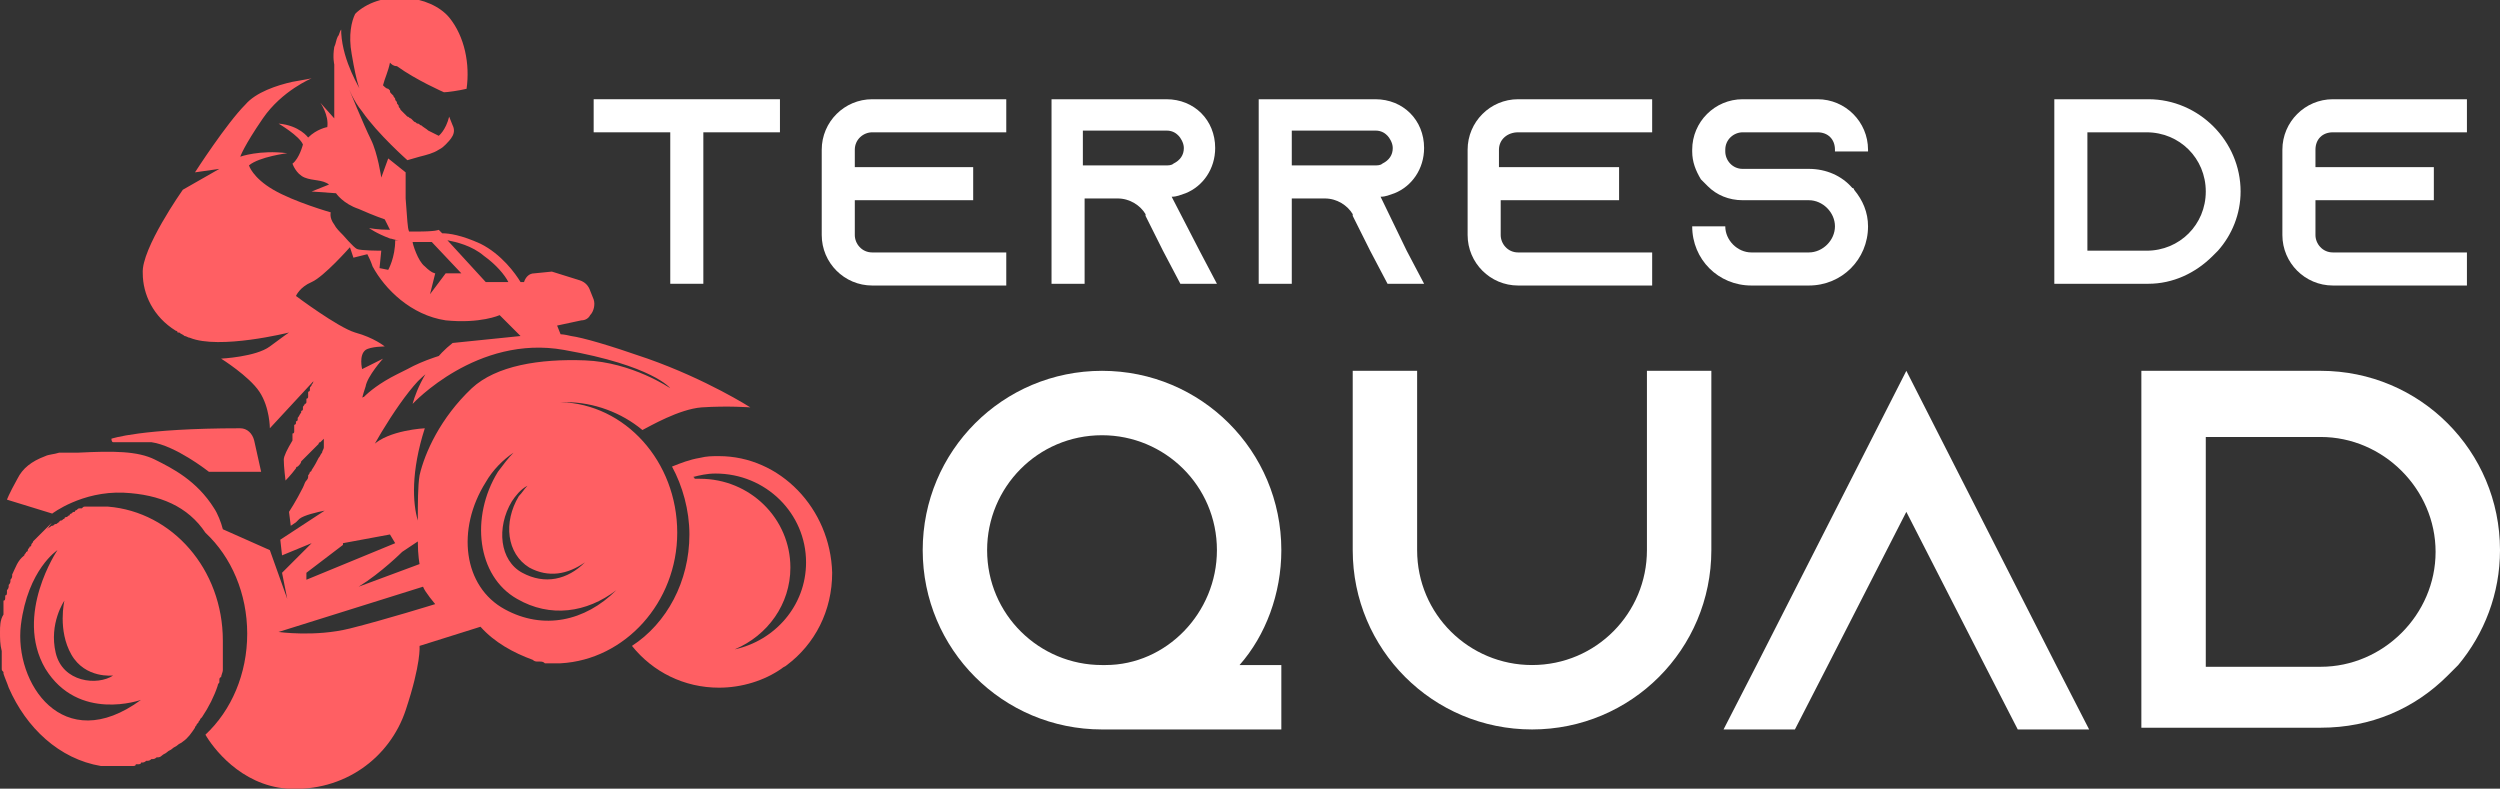
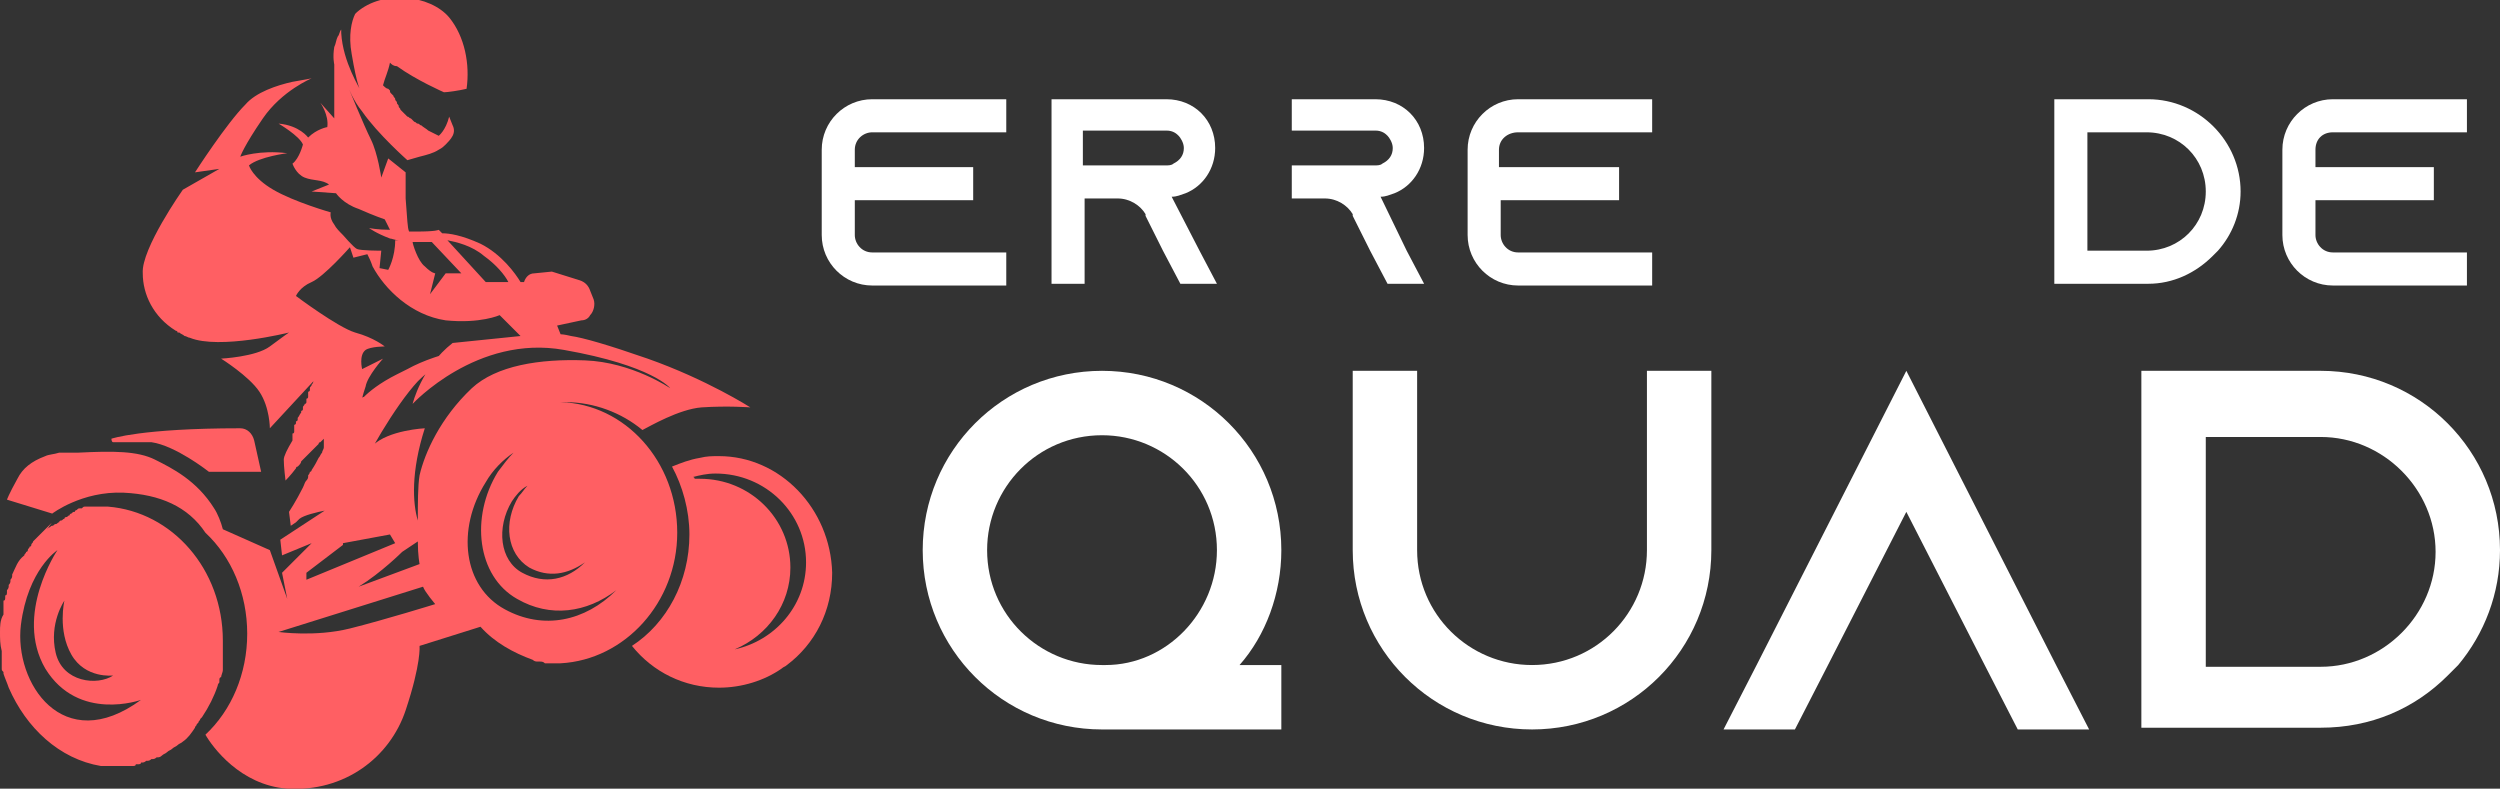
<svg xmlns="http://www.w3.org/2000/svg" version="1.1" id="Layer_1" x="0px" y="0px" width="143.6px" height="45.3px" viewBox="0 0 143.6 45.3" style="enable-background:new 0 0 143.6 45.3;" xml:space="preserve">
  <rect x="0" y="0" width="143.6" height="45.3" fill="#333333" stroke="none" />
  <style type="text/css">
	.st0{fill:#FFFFFF;}
	.st1{fill:#FF5F63;}
</style>
  <g>
-     <path class="st0" d="M44.8,5.7v1.9h-4.4v8.7h-1.9V7.6h-4.4V5.7H44.8z" />
    <path class="st0" d="M49.1,8.6v1h6.8v1.9h-6.8v2c0,0.5,0.4,1,1,1h7.7v1.9h-7.7c-1.6,0-2.9-1.3-2.9-2.9V8.6c0-1.6,1.3-2.9,2.9-2.9   h7.7v1.9h-7.7C49.6,7.6,49.1,8,49.1,8.6z" />
    <path class="st0" d="M68.9,14.4l1,1.9h-2.1l-1-1.9l-1-2l0-0.1c-0.3-0.5-0.9-0.9-1.6-0.9h-1.9v4.9h-1.9V5.7H67c0.8,0,1.5,0.3,2,0.8   c0.5,0.5,0.8,1.2,0.8,2c0,1.2-0.7,2.2-1.7,2.6c-0.3,0.1-0.5,0.2-0.8,0.2c0,0,0,0,0,0L68.9,14.4z M67,9.5c0.1,0,0.3,0,0.4-0.1   c0.4-0.2,0.6-0.5,0.6-0.9c0-0.3-0.2-0.6-0.3-0.7c-0.1-0.1-0.3-0.3-0.7-0.3h-4.8v2H67z" />
-     <path class="st0" d="M80.8,14.4l1,1.9h-2.1l-1-1.9l-1-2l0-0.1c-0.3-0.5-0.9-0.9-1.6-0.9h-1.9v4.9h-1.9V5.7H79c0.8,0,1.5,0.3,2,0.8   c0.5,0.5,0.8,1.2,0.8,2c0,1.2-0.7,2.2-1.7,2.6c-0.3,0.1-0.5,0.2-0.8,0.2h0L80.8,14.4z M79,9.5c0.1,0,0.3,0,0.4-0.1   c0.4-0.2,0.6-0.5,0.6-0.9c0-0.3-0.2-0.6-0.3-0.7c-0.1-0.1-0.3-0.3-0.7-0.3h-4.8v2H79z" />
+     <path class="st0" d="M80.8,14.4l1,1.9h-2.1l-1-1.9l-1-2l0-0.1c-0.3-0.5-0.9-0.9-1.6-0.9h-1.9v4.9V5.7H79c0.8,0,1.5,0.3,2,0.8   c0.5,0.5,0.8,1.2,0.8,2c0,1.2-0.7,2.2-1.7,2.6c-0.3,0.1-0.5,0.2-0.8,0.2h0L80.8,14.4z M79,9.5c0.1,0,0.3,0,0.4-0.1   c0.4-0.2,0.6-0.5,0.6-0.9c0-0.3-0.2-0.6-0.3-0.7c-0.1-0.1-0.3-0.3-0.7-0.3h-4.8v2H79z" />
    <path class="st0" d="M86.1,8.6v1H93v1.9h-6.8v2c0,0.5,0.4,1,1,1h7.7v1.9h-7.7c-1.6,0-2.9-1.3-2.9-2.9V8.6c0-1.6,1.3-2.9,2.9-2.9   h7.7v1.9h-7.7C86.6,7.6,86.1,8,86.1,8.6z" />
-     <path class="st0" d="M105.4,8.6L105.4,8.6c0-0.6-0.4-1-1-1h-4.3c-0.5,0-1,0.4-1,1v0.1c0,0.5,0.4,1,1,1h3.8c1,0,1.9,0.4,2.5,1.1   c0.1,0,0.1,0.1,0.1,0.1c0.5,0.6,0.8,1.3,0.8,2.1c0,1.9-1.5,3.4-3.4,3.4h-3.3c-1.9,0-3.4-1.5-3.4-3.4h1.9c0,0.8,0.7,1.5,1.5,1.5h3.3   c0.8,0,1.5-0.7,1.5-1.5c0-0.8-0.7-1.5-1.5-1.5h-3.8c-0.8,0-1.5-0.3-2-0.8c-0.1-0.1-0.3-0.3-0.4-0.4c-0.3-0.5-0.5-1-0.5-1.6V8.6   c0-1.6,1.3-2.9,2.9-2.9h4.3c1.6,0,2.9,1.3,2.9,2.9v0.1H105.4z" />
    <path class="st0" d="M123.4,5.7c2.9,0,5.3,2.4,5.3,5.3c0,1.3-0.5,2.5-1.3,3.4c-0.1,0.1-0.2,0.2-0.3,0.3c-1,1-2.3,1.6-3.7,1.6H118   V5.7H123.4z M119.9,14.4h3.4c1.9,0,3.4-1.5,3.4-3.4c0-1.9-1.5-3.4-3.4-3.4h-3.4V14.4z" />
    <path class="st0" d="M133,8.6v1h6.8v1.9H133v2c0,0.5,0.4,1,1,1h7.7v1.9H134c-1.6,0-2.9-1.3-2.9-2.9V8.6c0-1.6,1.3-2.9,2.9-2.9h7.7   v1.9H134C133.4,7.6,133,8,133,8.6z" />
  </g>
  <g>
    <path class="st0" d="M71.2,38.2h2.4v3.7H63.4c0,0-0.1,0-0.1,0c-5.7,0-10.3-4.6-10.3-10.3c0-5.7,4.6-10.3,10.3-10.3   c5.7,0,10.3,4.6,10.3,10.3C73.6,34.1,72.7,36.5,71.2,38.2z M69.9,31.6c0-3.7-3-6.6-6.6-6.6c-3.7,0-6.6,3-6.6,6.6   c0,3.7,3,6.6,6.6,6.6v0h0.2C67,38.2,69.9,35.2,69.9,31.6z" />
    <path class="st0" d="M98.3,21.3v10.3c0,5.7-4.6,10.3-10.3,10.3c-5.7,0-10.3-4.6-10.3-10.3V21.3h3.7v10.3c0,3.7,3,6.6,6.6,6.6   c3.7,0,6.6-3,6.6-6.6V21.3H98.3z" />
    <path class="st0" d="M120,41.9h-4.1l-1.9-3.7l-4.5-8.8l-4.5,8.8l-1.9,3.7H99l1.9-3.7l8.6-16.9l8.6,16.9L120,41.9z" />
    <path class="st0" d="M133.3,21.3c5.7,0,10.3,4.6,10.3,10.3c0,2.5-0.9,4.8-2.4,6.6c-0.2,0.2-0.4,0.4-0.6,0.6c-1.9,1.9-4.4,3-7.3,3   H123V21.3H133.3z M126.7,38.3h6.6c3.6,0,6.6-3,6.6-6.6c0-3.6-3-6.6-6.6-6.6h-6.6V38.3z" />
  </g>
  <g id="XMLID_11_">
    <path id="XMLID_1086_" class="st1" d="M41.3,26.2c-0.4,0-0.7,0-1.1,0.1c-0.6,0.1-1.1,0.3-1.6,0.5c0.6,1.1,1,2.5,1,3.9   c0,2.7-1.3,5.1-3.3,6.4c1.2,1.5,3,2.4,5,2.4c1.3,0,2.6-0.4,3.6-1.1c0,0,0,0,0,0c0.1-0.1,0.2-0.1,0.3-0.2c1.6-1.2,2.6-3.1,2.6-5.3   C47.7,29.2,44.8,26.2,41.3,26.2z M42.2,37.3c1.9-0.8,3.2-2.6,3.2-4.7c0-2.8-2.3-5.1-5.2-5.1c-0.1,0-0.2,0-0.3,0c0,0,0-0.1-0.1-0.1   c0.4-0.1,0.8-0.2,1.3-0.2c2.9,0,5.2,2.3,5.2,5.1C46.3,34.8,44.5,36.8,42.2,37.3z" />
    <path id="XMLID_1103_" class="st1" d="M30.9,38c0,0,0.1,0,0.1,0c0.1,0,0.2,0,0.3,0.1c0,0,0.1,0,0.1,0c0.1,0,0.2,0,0.3,0   c0,0,0.1,0,0.1,0c0.1,0,0.3,0,0.4,0c3.7-0.2,6.7-3.5,6.7-7.5c0-4.1-3-7.4-6.7-7.5c0.1,0,0.2,0,0.3,0c1.6,0,3.2,0.6,4.4,1.6   c0.4-0.2,2.1-1.2,3.4-1.3c1.5-0.1,2.8,0,2.8,0s-2.5-1.6-5.9-2.8c-2.3-0.8-3.7-1.2-4.4-1.3c-0.4-0.1-0.6-0.1-0.6-0.1L32,18.7   l1.4-0.3c0.2,0,0.4-0.1,0.5-0.3c0,0,0,0,0,0c0,0,0,0,0,0c0.2-0.2,0.3-0.6,0.2-0.9l-0.2-0.5c-0.1-0.3-0.3-0.5-0.6-0.6l-1.6-0.5   l-1,0.1c-0.3,0-0.5,0.2-0.6,0.5l-0.2,0c-0.3-0.5-1.1-1.6-2.3-2.2c-1.1-0.5-1.8-0.6-2.2-0.6l-0.2-0.2c0,0-0.1,0.1-1.3,0.1   c-0.1,0-0.3,0-0.4,0c-0.1-0.2-0.1-0.7-0.2-1.9c0-0.3,0-0.5,0-0.7c0-0.3,0-0.6,0-0.8l-1-0.8l-0.4,1.1c0,0-0.2-1.4-0.6-2.2   c-0.4-0.8-1.3-3-1.3-3s0.3,0.8,0.8,1.4c0.9,1.3,2.6,2.8,2.6,2.8L24.1,9h0c0.4-0.1,0.8-0.2,1.1-0.4c0.2-0.1,0.3-0.2,0.4-0.3   C25.7,8.2,25.9,8,26,7.8c0.1-0.2,0.1-0.4,0-0.6l-0.2-0.5c-0.2,0.8-0.6,1.1-0.6,1.1c-0.2-0.1-0.4-0.2-0.6-0.3   c-0.1-0.1-0.3-0.2-0.4-0.3c-0.1,0-0.1-0.1-0.2-0.1c-0.1,0-0.1-0.1-0.2-0.1c-0.1-0.1-0.1-0.1-0.2-0.2c-0.1,0-0.1-0.1-0.2-0.1   c-0.1-0.1-0.1-0.1-0.2-0.2c-0.1-0.1-0.1-0.1-0.2-0.2c0-0.1-0.1-0.1-0.1-0.2c0-0.1-0.1-0.1-0.1-0.2c0-0.1-0.1-0.1-0.1-0.2   c0-0.1-0.1-0.1-0.1-0.2c0,0-0.1-0.1-0.1-0.1c-0.1-0.1-0.1-0.1-0.1-0.2c0,0-0.1-0.1-0.1-0.1C22.2,5.1,22.1,5,22,4.9   c0.1-0.4,0.3-0.8,0.4-1.3c0.1,0.1,0.2,0.2,0.4,0.2c1.1,0.8,2.7,1.5,2.7,1.5c0.2,0,0.9-0.1,1.3-0.2c0.2-1.4-0.1-3-1-4.1   c-1.1-1.3-3.8-1.6-5.3-0.3c0,0-0.1,0.1-0.1,0.1c-0.2,0.4-0.4,1.2-0.2,2.3c0.3,1.8,0.5,2.1,0.5,2.1c0-0.1-1-1.6-1.1-3.3   c0-0.1,0-0.1,0-0.2c-0.1,0.1-0.1,0.3-0.2,0.4c-0.1,0.2-0.1,0.4-0.2,0.6c-0.1,0.6,0,1,0,1S19.2,4.2,19.2,5s0,1.8,0,1.8l-0.8-0.9   c0,0,0.5,0.7,0.4,1.4c0,0-0.6,0.1-1.1,0.6c0,0-0.5-0.7-1.7-0.8c0,0,1.2,0.7,1.4,1.2c0,0-0.2,0.8-0.6,1.1c0,0,0.2,0.6,0.7,0.8   c0.5,0.2,1,0.1,1.4,0.4L17.9,11l1.4,0.1c0,0,0.4,0.6,1.3,0.9c0.9,0.4,1.5,0.6,1.5,0.6l0.3,0.6c-0.7,0-1.2-0.1-1.2-0.1   s0.4,0.3,1.2,0.6c0.1,0,0.3,0.1,0.5,0.1l-0.2,0c0,1-0.4,1.7-0.4,1.7l-0.5-0.1l0.1-1c0,0-1.2,0-1.4-0.1c-0.2-0.1-0.8-0.8-0.8-0.8   s0,0,0,0c-0.2-0.2-0.4-0.4-0.5-0.6c-0.3-0.4-0.2-0.7-0.2-0.7s-2.1-0.6-3.3-1.3c-1.2-0.7-1.4-1.4-1.4-1.4c0.6-0.5,2.2-0.7,2.2-0.7   c-1.6-0.2-2.7,0.2-2.7,0.2s0.2-0.6,1.3-2.2c1.1-1.6,2.8-2.3,2.8-2.3s-0.5,0.1-1.1,0.2c-0.9,0.2-2.1,0.6-2.7,1.3   c-1.1,1.1-2.9,3.9-2.9,3.9l1.4-0.2l-2.1,1.2c0,0-2.4,3.4-2.3,4.8c0,1.2,0.6,2.5,1.9,3.3l0,0c0,0,0.1,0,0.1,0.1l0,0c0,0,0.1,0,0.1,0   l0,0c0.1,0.1,0.2,0.1,0.3,0.2c0.1,0,0.2,0.1,0.3,0.1c1.7,0.7,5.7-0.3,5.7-0.3s-0.3,0.2-1.1,0.8c-0.8,0.6-2.8,0.7-2.8,0.7   s1.6,1,2.2,1.9c0.6,0.9,0.6,2.1,0.6,2.1l2.5-2.7c0,0,0,0,0,0c0,0,0,0,0,0c0,0,0,0.1-0.1,0.2c0,0,0,0,0,0c0,0.1-0.1,0.1-0.1,0.2   c0,0,0,0,0,0c0,0,0,0,0,0.1c0,0,0,0.1-0.1,0.1c0,0,0,0,0,0c0,0,0,0.1,0,0.1c0,0,0,0,0,0.1c0,0,0,0,0,0.1c0,0,0,0.1-0.1,0.1   c0,0,0,0.1,0,0.1c0,0,0,0.1,0,0.1c0,0,0,0,0,0c0,0,0,0.1-0.1,0.1c0,0,0,0,0,0c0,0.1-0.1,0.1-0.1,0.2c0,0,0,0,0,0.1   c0,0,0,0.1-0.1,0.1c0,0,0,0,0,0.1c-0.1,0.1-0.1,0.2-0.2,0.3c0,0,0,0,0,0.1c0,0,0,0.1-0.1,0.1c0,0,0,0,0,0.1c0,0,0,0.1-0.1,0.1   c0,0,0,0.1,0,0.1c0,0,0,0.1,0,0.1c0,0,0,0.1,0,0.1c0,0,0,0.1,0,0.1c0,0,0,0.1-0.1,0.1c0,0,0,0.1,0,0.1c0,0,0,0.1,0,0.1   c0,0,0,0.1,0,0.1c0,0,0,0.1,0,0.1c-0.3,0.5-0.5,0.9-0.5,1.1c0,0.4,0.1,1.2,0.1,1.2s0.3-0.3,0.6-0.7c0,0,0-0.1,0.1-0.1   c0.1-0.1,0.2-0.2,0.2-0.3c0,0,0,0,0.1-0.1c0,0,0,0,0.1-0.1c0,0,0,0,0.1-0.1c0,0,0.1-0.1,0.1-0.1c0,0,0.1-0.1,0.1-0.1c0,0,0,0,0,0   c0,0,0.1-0.1,0.1-0.1c0,0,0,0,0,0c0,0,0.1-0.1,0.1-0.1c0,0,0,0,0,0c0,0,0.1-0.1,0.1-0.1c0,0,0,0,0,0c0,0,0.1-0.1,0.1-0.1   c0,0,0,0,0,0c0,0,0.1-0.1,0.1-0.1c0,0,0,0,0,0c0,0,0-0.1,0.1-0.1c0,0,0,0,0,0c0,0,0,0,0.1-0.1c0,0,0,0,0,0c0,0,0,0,0.1-0.1   c0,0,0,0,0,0c0,0,0,0,0,0c0,0,0,0,0,0c0,0,0,0,0,0c0,0,0,0,0,0c0,0,0,0,0,0c0,0,0,0,0,0c0,0,0,0,0,0c0,0,0,0,0,0c0,0,0,0,0,0   c0,0,0,0,0,0.1c0,0,0,0,0,0c0,0,0,0.1,0,0.1c0,0,0,0,0,0c0,0,0,0,0,0.1c0,0,0,0,0,0.1c0,0,0,0,0,0.1c0,0,0,0,0,0   c0,0.1-0.1,0.2-0.1,0.3c0,0,0,0,0,0c-0.1,0.1-0.1,0.2-0.2,0.3c0,0,0,0,0,0c-0.1,0.2-0.2,0.4-0.4,0.7c0,0,0,0.1-0.1,0.1c0,0,0,0,0,0   c0,0.1-0.1,0.2-0.1,0.2c0,0,0,0,0,0c0,0,0,0,0,0.1c0,0.1-0.1,0.2-0.1,0.2c-0.1,0.1-0.1,0.2-0.2,0.4c0,0,0,0,0,0   c-0.4,0.8-0.8,1.4-0.8,1.4l0.1,0.8c0,0,0,0,0.3-0.2c0,0,0,0,0,0c0.1-0.1,0.1-0.1,0.2-0.2c0.5-0.4,2.8-0.7,2.8-0.7s0.1-0.3,0.5-1.5   c0.4-1.2,2.2-4.3,3.5-5.7c1.3-1.3,2.9-1.9,2.9-1.9c-1.4,0.3-2.6,0.7-3.5,1.2c-0.2,0.1-0.4,0.2-0.6,0.3c0,0,0,0,0,0   c-1,0.5-1.6,1-1.9,1.3c0,0,0,0,0,0c-0.1,0-0.1,0.1-0.1,0.1c0,0,0,0,0,0c0,0,0,0,0,0c0,0,0,0,0,0c0,0,0,0,0,0s0-0.1,0.2-0.7   c0.1-0.6,1-1.6,1-1.6l-1.2,0.6c0,0-0.2-0.8,0.2-1.1c0.3-0.2,1.1-0.2,1.1-0.2s-0.6-0.5-1.7-0.8c-1-0.3-3.4-2.1-3.4-2.1   s0.2-0.5,0.9-0.8s2.2-2,2.2-2l0.2,0.6l0.8-0.2c0.1,0.2,0.2,0.4,0.3,0.7c0.7,1.3,2.2,2.8,4.2,3.1c2,0.2,3.1-0.3,3.1-0.3l1.2,1.2   L26,19.7c-1.8,1.4-2.3,3.5-2.3,3.5s3.7-4,8.7-3.1c5.1,0.9,6.1,2.2,6.1,2.2s-2.2-1.5-4.9-1.6c-2.6-0.1-5.1,0.3-6.5,1.6   c-1.8,1.7-2.7,3.7-3,5c-0.1,0.6-0.1,1.6-0.1,2.6c-0.3-1-0.4-2.8,0.4-5.3c0,0-2.1,0.1-3,1c-0.8,0.9-2.4,3.5-2.4,3.5l-2.9,1.9   l0.1,0.9l1.7-0.7l-1.7,1.7l0.3,1.5l-1-2.8l-2.7-1.2c-0.1-0.4-0.3-0.9-0.5-1.2c-1-1.6-2.4-2.3-3.4-2.8c-1-0.5-2.4-0.5-4.4-0.4   c-0.1,0-0.2,0-0.3,0c0,0-0.1,0-0.1,0c-0.1,0-0.1,0-0.2,0c0,0-0.1,0-0.1,0c0,0-0.1,0-0.1,0c-0.1,0-0.1,0-0.2,0c0,0-0.1,0-0.1,0   c-0.3,0.1-0.6,0.1-0.8,0.2c-0.8,0.3-1.3,0.7-1.6,1.3c-0.5,0.9-0.6,1.2-0.6,1.2L3,29.5c0,0,1.7-1.3,4.1-1.2c2.1,0.1,3.7,0.8,4.7,2.3   c1.5,1.4,2.4,3.5,2.4,5.8c0,2.3-0.9,4.4-2.4,5.8c0.4,0.7,2,2.9,4.7,3.1c3.3,0.2,5.9-1.8,6.8-4.5c0.9-2.7,0.8-3.7,0.8-3.7l3.5-1.1   c0.8,0.9,1.9,1.5,3,1.9h0C30.7,38,30.8,38,30.9,38z M25.6,15.7l-0.9,1.2l0.3-1.2c0,0-0.2,0-0.6-0.4C24,15,23.7,14,23.7,13.9   c0.6,0,1.1,0,1.1,0l1.7,1.8L25.6,15.7z M27.9,16.2l-2.2-2.4c0.5,0.1,1.4,0.3,2.1,0.9c0.7,0.5,1.2,1.1,1.4,1.5L27.9,16.2z M24,31.1   c0,0.8,0.1,1.3,0.1,1.3s-1.6,0.6-3.5,1.3c1.3-0.8,2.5-2,2.5-2L24,31.1z M17.6,32.9l2.1-1.6l0-0.1l2.7-0.5l0.3,0.5l-5.1,2.1V32.9z    M20.1,36.1c-2,0.5-4.1,0.2-4.1,0.2l8.3-2.6c0.1,0.3,0.7,1,0.7,1S22.1,35.6,20.1,36.1z M30.3,27.9c-0.2,0.2-0.3,0.4-0.5,0.6   c-0.9,1.5-0.7,3.3,0.6,4.1c1.1,0.6,2.2,0.4,3.2-0.3c-1,1-2.3,1.3-3.6,0.6c-1.3-0.7-1.5-2.6-0.6-4.1C29.6,28.5,29.9,28.1,30.3,27.9z    M27.9,27.7c0.4-0.7,1-1.3,1.6-1.7c-0.3,0.3-0.6,0.7-0.9,1.1c-1.6,2.6-1.2,6,1.1,7.3c1.9,1.1,4,0.8,5.7-0.5   c-1.8,1.8-4.2,2.3-6.4,1.1C26.6,33.7,26.2,30.4,27.9,27.7z" />
    <path id="XMLID_1124_" class="st1" d="M7,44c0.1,0,0.2,0,0.2,0c0,0,0.1,0,0.1,0c0.1,0,0.2,0,0.2,0c0,0,0.1,0,0.1,0   c0.1,0,0.2,0,0.2-0.1c0,0,0.1,0,0.1,0c0.1,0,0.2,0,0.2-0.1c0,0,0.1,0,0.1,0c0.1,0,0.2-0.1,0.2-0.1c0,0,0.1,0,0.1,0   c0.1,0,0.2-0.1,0.2-0.1c0,0,0,0,0.1,0c0.1,0,0.2-0.1,0.2-0.1c0,0,0,0,0.1,0c0.1,0,0.2-0.1,0.2-0.1c0,0,0,0,0,0   c0.1-0.1,0.2-0.1,0.3-0.2c0,0,0,0,0,0c0.1-0.1,0.2-0.1,0.3-0.2c0,0,0,0,0,0c0.1-0.1,0.2-0.1,0.3-0.2c0,0,0,0,0,0   c0.1-0.1,0.2-0.1,0.3-0.2c0,0,0,0,0,0c0.3-0.2,0.5-0.5,0.7-0.8c0-0.1,0.1-0.1,0.1-0.2c0,0,0.1-0.1,0.1-0.1c0-0.1,0.1-0.1,0.1-0.2   c0,0,0.1-0.1,0.1-0.1c0.4-0.6,0.7-1.2,0.9-1.8c0,0,0,0,0,0c0-0.1,0.1-0.2,0.1-0.2c0,0,0,0,0-0.1c0-0.1,0-0.2,0.1-0.2c0,0,0,0,0,0   c0-0.1,0.1-0.3,0.1-0.4c0,0,0-0.1,0-0.1c0-0.1,0-0.1,0-0.2c0-0.1,0-0.1,0-0.2c0-0.1,0-0.1,0-0.2c0-0.1,0-0.1,0-0.2c0,0,0-0.1,0-0.1   c0-0.1,0-0.2,0-0.2c0,0,0-0.1,0-0.1c0-0.1,0-0.2,0-0.4c0-4.1-2.9-7.4-6.6-7.7c-0.1,0-0.2,0-0.3,0c0,0-0.1,0-0.1,0   c-0.1,0-0.1,0-0.2,0c0,0-0.1,0-0.1,0c-0.1,0-0.1,0-0.2,0c0,0-0.1,0-0.1,0c-0.1,0-0.1,0-0.2,0c0,0-0.1,0-0.1,0c-0.1,0-0.1,0-0.2,0.1   c0,0-0.1,0-0.1,0c-0.1,0-0.1,0-0.2,0.1c0,0-0.1,0-0.1,0.1c-0.1,0-0.1,0-0.2,0.1c0,0-0.1,0-0.1,0.1c-0.1,0-0.1,0.1-0.2,0.1   c0,0-0.1,0-0.1,0.1c-0.1,0-0.1,0.1-0.2,0.1c0,0-0.1,0-0.1,0.1c-0.1,0-0.1,0.1-0.2,0.1c-0.1,0-0.1,0.1-0.2,0.1   c-0.1,0-0.1,0.1-0.2,0.1c0,0-0.1,0.1-0.1,0.1C3,30,3,30,2.9,30.1c0,0-0.1,0.1-0.1,0.1c0,0-0.1,0.1-0.1,0.1c0,0-0.1,0.1-0.1,0.1   c0,0-0.1,0.1-0.1,0.1c0,0-0.1,0.1-0.1,0.1c0,0-0.1,0.1-0.1,0.1c0,0-0.1,0.1-0.1,0.1c0,0-0.1,0.1-0.1,0.1c0,0-0.1,0.1-0.1,0.1   c0,0-0.1,0.1-0.1,0.1c0,0.1-0.1,0.1-0.1,0.2c0,0,0,0.1-0.1,0.1c0,0.1-0.1,0.1-0.1,0.2c0,0,0,0.1-0.1,0.1c0,0.1-0.1,0.1-0.1,0.2   c0,0,0,0,0,0C1,32.2,0.9,32.6,0.7,33c0,0,0,0,0,0.1c0,0.1-0.1,0.2-0.1,0.2c0,0,0,0,0,0.1c0,0.1-0.1,0.2-0.1,0.2c0,0,0,0.1,0,0.1   c0,0.1-0.1,0.2-0.1,0.2c0,0,0,0.1,0,0.1c0,0.1,0,0.2-0.1,0.2c0,0,0,0.1,0,0.1c0,0.1,0,0.2-0.1,0.2c0,0,0,0.1,0,0.1   c0,0.1,0,0.2,0,0.3c0,0,0,0,0,0.1c0,0.1,0,0.2,0,0.3C0,35.6,0,36,0,36.3c0,0.4,0,0.7,0.1,1.1c0,0,0,0.1,0,0.1c0,0.1,0,0.1,0,0.2   c0,0.1,0,0.1,0,0.2c0,0.1,0,0.1,0,0.2c0,0.1,0,0.1,0,0.2c0,0,0,0.1,0,0.1c0,0.1,0,0.1,0.1,0.2c0,0,0,0.1,0,0.1   c0.1,0.3,0.2,0.5,0.3,0.8l0,0c1,2.3,2.9,4.1,5.3,4.5h0c0.1,0,0.2,0,0.3,0c0.1,0,0.2,0,0.3,0c0.1,0,0.2,0,0.3,0C7,44,7,44,7,44z    M4.1,37.6c0.8,1.4,2.4,1.2,2.4,1.2c-0.9,0.6-2.9,0.4-3.3-1.3c-0.4-1.7,0.5-3,0.5-3S3.3,36.2,4.1,37.6z M1.2,35.9   c0.4-3.2,2.1-4.3,2.1-4.3s-2.5,3.7-0.7,6.8c1.9,3.1,5.5,1.8,5.5,1.8C3.6,43.5,0.8,39.2,1.2,35.9z" />
    <path id="XMLID_1126_" class="st1" d="M6.8,44c-0.1,0-0.1,0-0.2,0c0,0,0,0,0,0C6.7,44,6.7,44,6.8,44z" />
    <path id="XMLID_1127_" class="st1" d="M6.6,28.6C6.6,28.6,6.6,28.6,6.6,28.6c0.1,0,0.1,0,0.2,0C6.7,28.6,6.7,28.6,6.6,28.6z" />
    <path id="XMLID_1128_" class="st1" d="M6.5,25.4c0.1,0,0.1,0,0.2,0c0,0,0,0,0.1,0c0,0,0,0,0,0c0,0,0.1,0,0.1,0c0,0,0,0,0,0   c0,0,0.1,0,0.1,0c0,0,0,0,0,0c0.1,0,0.1,0,0.2,0c0,0,0,0,0,0c0,0,0.1,0,0.1,0c0,0,0,0,0,0c0,0,0.1,0,0.1,0c0,0,0,0,0,0   c0.1,0,0.1,0,0.2,0c0,0,0,0,0,0c0.1,0,0.1,0,0.2,0c0,0,0,0,0.1,0c0.1,0,0.1,0,0.2,0c0,0,0,0,0.1,0c0.1,0,0.1,0,0.2,0c0,0,0,0,0.1,0   c0.1,0,0.2,0,0.2,0c1.4,0.2,3.3,1.7,3.3,1.7h2.3H15l-0.4-1.8c-0.1-0.4-0.4-0.7-0.8-0.7c-5.7,0-7.4,0.6-7.4,0.6S6.4,25.4,6.5,25.4   C6.5,25.4,6.5,25.4,6.5,25.4z" />
  </g>
</svg>